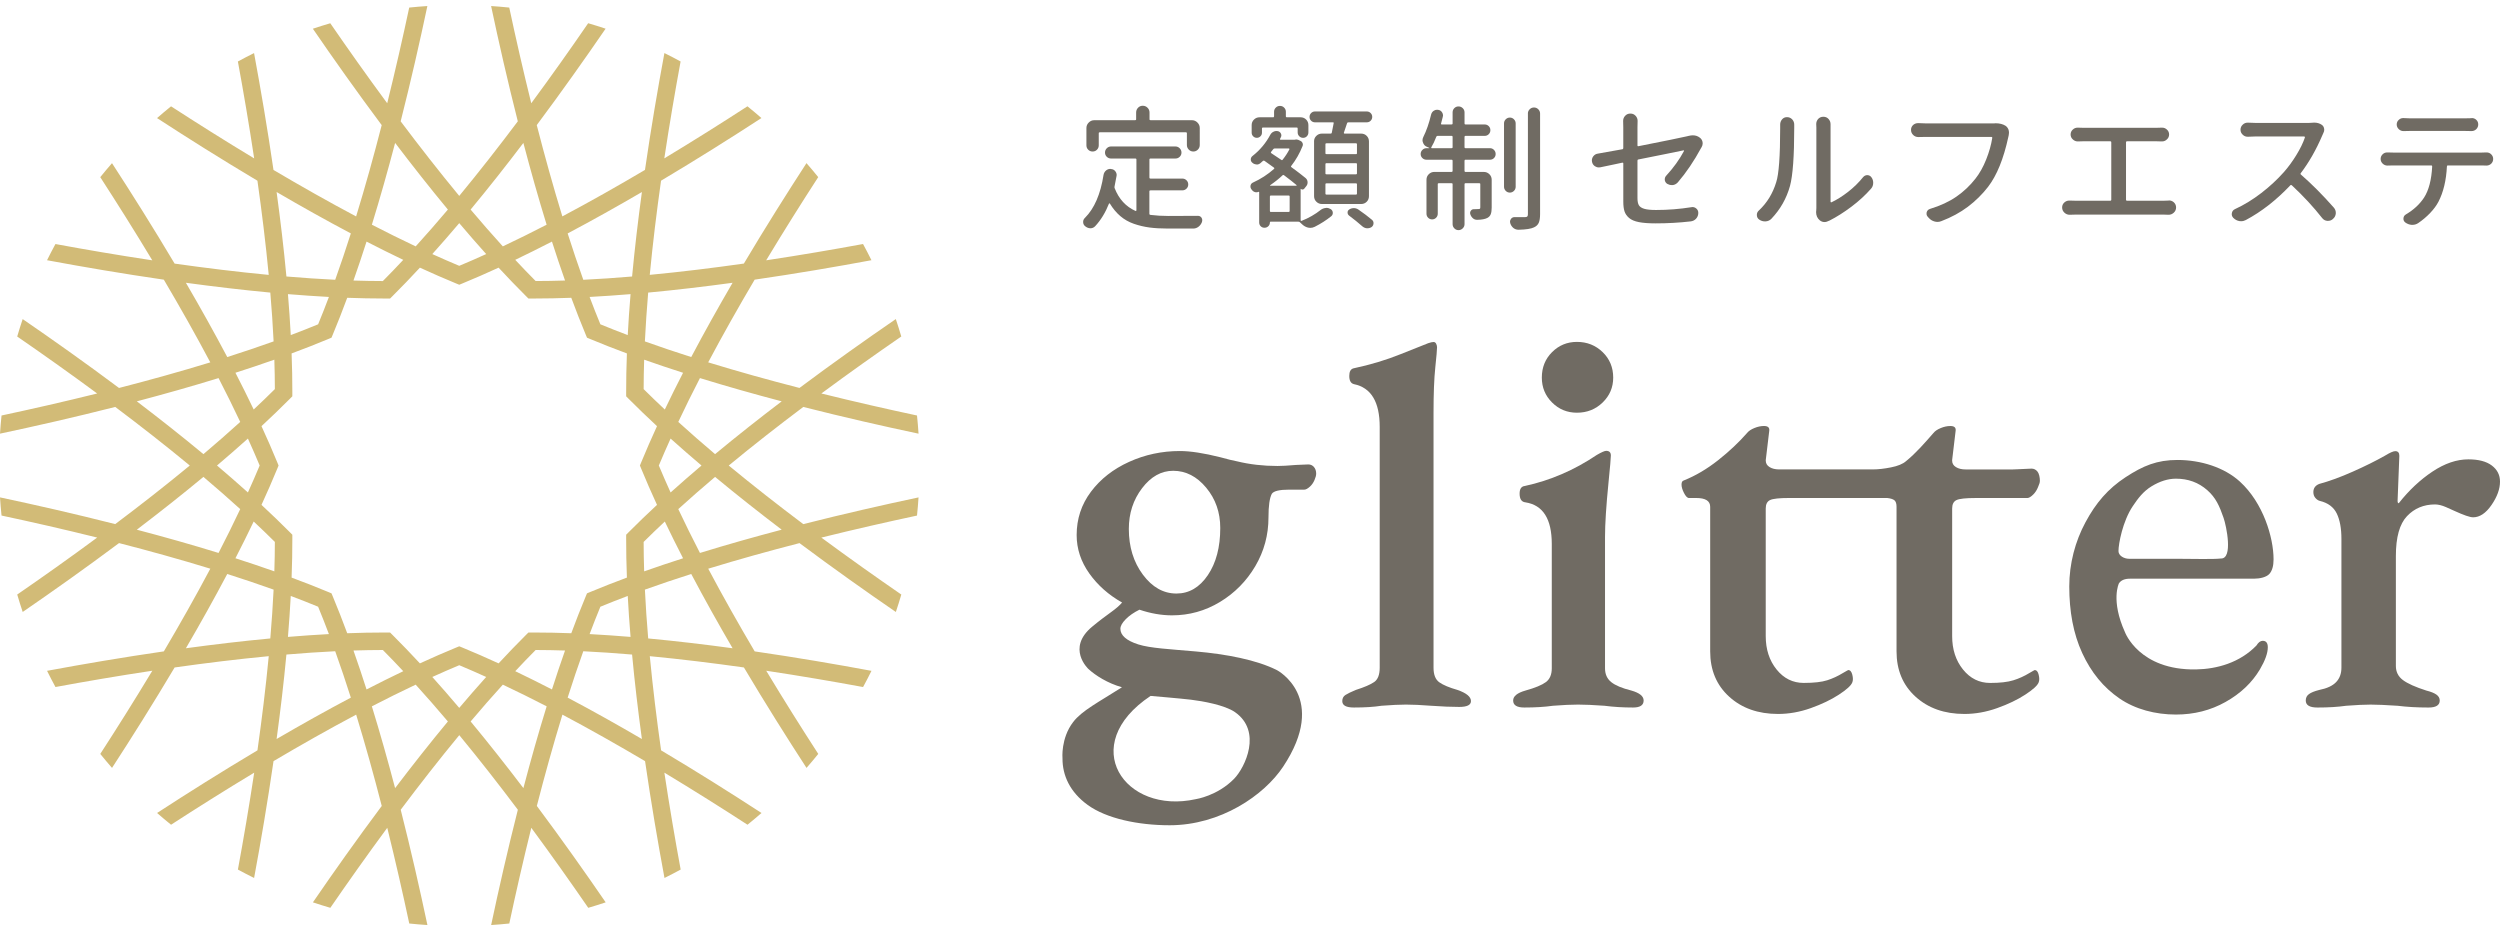
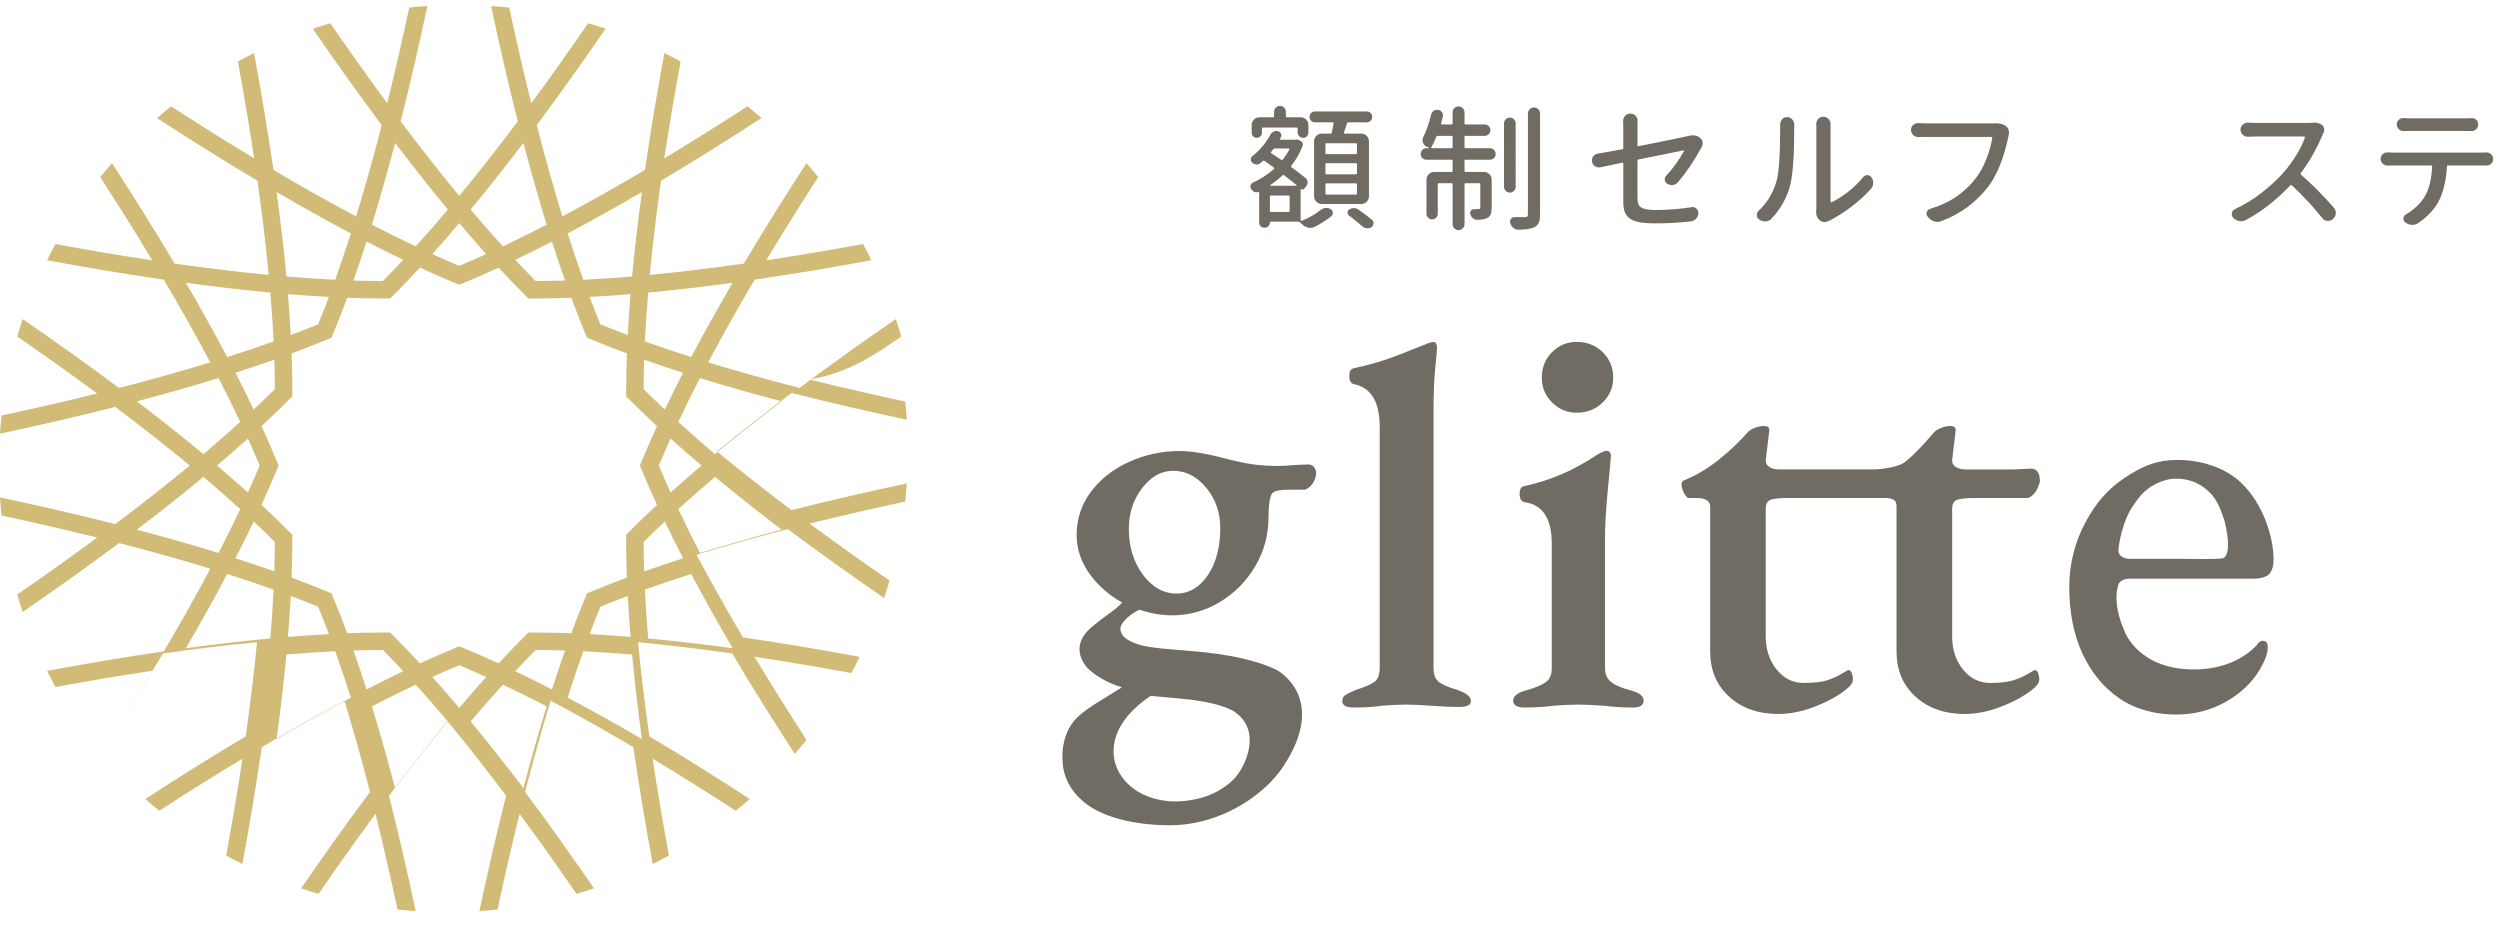
<svg xmlns="http://www.w3.org/2000/svg" version="1.1" id="レイヤー_1" x="0px" y="0px" width="145px" height="54px" viewBox="0 0 145 54" style="enable-background:new 0 0 145 54;" xml:space="preserve">
  <style type="text/css">
	.st0{fill:#D2BB77;}
	.st1{fill:#706B63;}
</style>
  <g>
-     <path class="st0" d="M52.274,19.517c-0.099-0.34-0.205-0.677-0.317-1.011   c-1.74,1.195-3.651,2.549-5.588,3.995c-1.761-0.453-3.548-0.949-5.294-1.485   c0.856-1.614,1.77-3.228,2.695-4.796c2.392-0.348,4.7-0.742,6.774-1.128   c-0.158-0.316-0.318-0.63-0.488-0.939c-1.745,0.322-3.646,0.648-5.618,0.945   c1.028-1.706,2.055-3.337,3.019-4.825c-0.221-0.275-0.449-0.545-0.681-0.811   c-1.149,1.769-2.396,3.749-3.631,5.825c-1.8,0.256-3.641,0.482-5.459,0.655   c0.174-1.819,0.4-3.661,0.655-5.462c2.075-1.236,4.055-2.483,5.822-3.633   c-0.266-0.232-0.536-0.46-0.811-0.681c-1.487,0.964-3.117,1.992-4.822,3.02   c0.297-1.972,0.623-3.875,0.945-5.62c-0.309-0.17-0.623-0.33-0.939-0.488   c-0.386,2.076-0.78,4.384-1.127,6.777c-1.566,0.926-3.18,1.84-4.793,2.696   c-0.535-1.746-1.031-3.535-1.484-5.296c1.446-1.938,2.799-3.85,3.993-5.591   c-0.334-0.112-0.671-0.218-1.011-0.317C33.11,2.811,31.996,4.385,30.813,5.989   C30.334,4.055,29.907,2.174,29.537,0.439c-0.349-0.038-0.701-0.065-1.053-0.089   c0.437,2.064,0.955,4.345,1.549,6.687c-1.093,1.455-2.234,2.917-3.397,4.326   c-1.163-1.409-2.304-2.871-3.397-4.326c0.594-2.342,1.112-4.623,1.549-6.687   c-0.353,0.024-0.705,0.051-1.053,0.089c-0.37,1.735-0.797,3.616-1.276,5.55   c-1.183-1.604-2.297-3.179-3.302-4.64c-0.34,0.099-0.677,0.205-1.011,0.317   c1.194,1.741,2.547,3.652,3.993,5.591c-0.453,1.762-0.949,3.55-1.484,5.296   c-1.614-0.857-3.227-1.771-4.793-2.696c-0.347-2.393-0.742-4.702-1.127-6.778   c-0.316,0.158-0.63,0.318-0.938,0.488c0.322,1.745,0.647,3.648,0.945,5.62   c-1.705-1.028-3.335-2.056-4.822-3.02C9.644,6.39,9.374,6.617,9.108,6.849   c1.768,1.15,3.747,2.397,5.823,3.633c0.255,1.801,0.481,3.643,0.655,5.462   c-1.818-0.174-3.659-0.4-5.459-0.655c-1.235-2.076-2.482-4.056-3.631-5.825   c-0.232,0.266-0.459,0.536-0.681,0.811c0.963,1.488,1.991,3.118,3.018,4.824   c-1.971-0.297-3.873-0.623-5.617-0.945c-0.17,0.309-0.33,0.623-0.488,0.939   c2.075,0.386,4.382,0.78,6.774,1.128c0.925,1.567,1.839,3.181,2.695,4.796   c-1.746,0.536-3.533,1.031-5.294,1.485c-1.937-1.447-3.848-2.8-5.588-3.995   c-0.112,0.334-0.218,0.671-0.317,1.011c1.46,1.006,3.034,2.121,4.638,3.304   c-1.934,0.48-3.814,0.906-5.547,1.277C0.051,24.447,0.024,24.799,0,25.152   c2.063-0.438,4.343-0.956,6.684-1.55C8.138,24.695,9.599,25.836,11.007,27   c-1.408,1.164-2.87,2.305-4.324,3.398C4.343,29.804,2.063,29.286,0,28.848   c0.024,0.353,0.051,0.705,0.089,1.054c1.734,0.37,3.614,0.797,5.548,1.277   c-1.603,1.184-3.177,2.298-4.638,3.304c0.099,0.34,0.205,0.677,0.317,1.011   c1.74-1.195,3.651-2.549,5.588-3.995c1.761,0.453,3.548,0.949,5.294,1.485   c-0.856,1.614-1.77,3.228-2.695,4.796c-2.392,0.348-4.7,0.742-6.774,1.128   c0.158,0.316,0.318,0.63,0.488,0.939c1.745-0.322,3.646-0.648,5.618-0.945   c-1.028,1.706-2.055,3.337-3.019,4.825c0.221,0.275,0.449,0.545,0.681,0.811   c1.149-1.769,2.396-3.749,3.631-5.825c1.8-0.256,3.641-0.482,5.459-0.655   c-0.174,1.819-0.4,3.661-0.655,5.462c-2.075,1.236-4.055,2.483-5.822,3.633   c0.266,0.232,0.536,0.46,0.811,0.681c1.487-0.964,3.117-1.992,4.822-3.02   c-0.297,1.972-0.623,3.875-0.945,5.62c0.309,0.17,0.623,0.33,0.939,0.488   c0.386-2.076,0.78-4.384,1.127-6.777c1.566-0.926,3.18-1.84,4.793-2.696   c0.535,1.746,1.031,3.535,1.484,5.296c-1.446,1.938-2.799,3.85-3.993,5.591   c0.334,0.112,0.671,0.218,1.011,0.317c1.006-1.461,2.119-3.036,3.302-4.64   c0.479,1.935,0.906,3.816,1.276,5.55c0.349,0.038,0.701,0.065,1.053,0.089   c-0.437-2.063-0.955-4.345-1.549-6.687c1.093-1.455,2.234-2.917,3.397-4.326   c1.163,1.409,2.304,2.871,3.397,4.326c-0.594,2.342-1.112,4.623-1.549,6.687   c0.353-0.024,0.704-0.051,1.053-0.089c0.37-1.735,0.797-3.616,1.276-5.55   c1.183,1.604,2.297,3.179,3.303,4.64c0.34-0.099,0.677-0.205,1.011-0.317   c-1.194-1.741-2.547-3.652-3.993-5.591c0.453-1.762,0.949-3.55,1.484-5.296   c1.614,0.857,3.227,1.771,4.793,2.696c0.347,2.393,0.742,4.702,1.127,6.777   c0.316-0.158,0.63-0.318,0.938-0.488c-0.322-1.745-0.647-3.648-0.945-5.62   c1.705,1.028,3.335,2.056,4.822,3.02c0.275-0.221,0.545-0.449,0.811-0.681   c-1.768-1.15-3.747-2.397-5.823-3.633c-0.255-1.801-0.481-3.643-0.655-5.462   c1.818,0.174,3.659,0.4,5.459,0.655c1.235,2.076,2.482,4.056,3.631,5.825   c0.232-0.266,0.459-0.536,0.681-0.811c-0.963-1.488-1.991-3.118-3.018-4.824   c1.971,0.297,3.873,0.623,5.617,0.945c0.17-0.309,0.33-0.623,0.488-0.939   c-2.075-0.386-4.382-0.78-6.774-1.128c-0.925-1.567-1.839-3.181-2.695-4.796   c1.746-0.535,3.533-1.031,5.294-1.485c1.937,1.447,3.848,2.8,5.588,3.995   c0.112-0.334,0.218-0.671,0.317-1.011c-1.46-1.006-3.034-2.121-4.638-3.304   c1.934-0.48,3.814-0.906,5.548-1.277c0.038-0.349,0.065-0.701,0.089-1.054   c-2.063,0.438-4.343,0.956-6.684,1.55c-1.454-1.093-2.915-2.235-4.324-3.398   c1.408-1.164,2.87-2.305,4.324-3.398c2.341,0.594,4.621,1.113,6.684,1.55   c-0.024-0.353-0.051-0.705-0.089-1.054c-1.734-0.37-3.614-0.797-5.547-1.277   C49.24,21.638,50.814,20.523,52.274,19.517z M37.594,16.97   c1.628-0.152,3.274-0.348,4.896-0.569c-0.825,1.415-1.635,2.862-2.399,4.308   c-0.915-0.292-1.814-0.594-2.688-0.907   C37.449,18.875,37.514,17.927,37.594,16.97z M37.361,20.862   c0.737,0.261,1.492,0.513,2.257,0.759c-0.367,0.714-0.722,1.426-1.059,2.131   c-0.421-0.395-0.834-0.79-1.228-1.183   C37.332,22.01,37.342,21.441,37.361,20.862z M38.894,25.437   c0.581,0.523,1.181,1.044,1.793,1.563c-0.612,0.519-1.212,1.041-1.793,1.563   c-0.238-0.527-0.468-1.05-0.682-1.563   C38.426,26.486,38.656,25.963,38.894,25.437z M36.465,30.865l-0.147,0.148   l-0.001,0.208c-0.002,0.74,0.014,1.503,0.043,2.28   c-0.729,0.27-1.439,0.548-2.122,0.833l-0.192,0.08l-0.08,0.192   c-0.285,0.683-0.562,1.393-0.832,2.122c-0.728-0.027-1.442-0.042-2.137-0.042   c-0.047,0-0.095,0-0.142,0l-0.208,0.001l-0.148,0.147   c-0.525,0.522-1.053,1.072-1.581,1.642c-0.706-0.324-1.405-0.631-2.089-0.912   l-0.193-0.079l-0.193,0.079c-0.684,0.281-1.383,0.588-2.089,0.912   c-0.529-0.57-1.057-1.12-1.581-1.642l-0.148-0.147l-0.208-0.001   c-0.047-0-0.094-0-0.142-0c-0.696,0-1.41,0.015-2.137,0.042   c-0.27-0.729-0.547-1.439-0.832-2.122l-0.08-0.192l-0.192-0.08   c-0.683-0.285-1.393-0.563-2.122-0.833c0.029-0.777,0.045-1.54,0.043-2.28   l-0.001-0.208l-0.147-0.148c-0.522-0.525-1.072-1.053-1.642-1.582   c0.324-0.707,0.63-1.405,0.912-2.09l0.079-0.193l-0.079-0.193   c-0.281-0.685-0.587-1.383-0.912-2.09c0.57-0.529,1.12-1.057,1.642-1.582   l0.147-0.148l0.001-0.208c0.002-0.74-0.014-1.503-0.043-2.28   c0.729-0.27,1.439-0.548,2.122-0.833l0.192-0.08l0.08-0.192   c0.285-0.683,0.562-1.393,0.832-2.122c0.728,0.027,1.442,0.042,2.137,0.042   c0.047,0,0.095,0,0.142-0l0.208-0.001l0.148-0.147   c0.525-0.522,1.053-1.072,1.581-1.642c0.706,0.324,1.405,0.631,2.089,0.912   l0.193,0.079l0.193-0.079c0.684-0.281,1.383-0.588,2.089-0.912   c0.529,0.57,1.056,1.12,1.581,1.642l0.148,0.147l0.208,0.001   c0.047,0,0.094,0,0.142,0c0.696,0,1.41-0.015,2.137-0.042   c0.27,0.729,0.547,1.439,0.832,2.122l0.08,0.192l0.192,0.08   c0.683,0.285,1.393,0.563,2.122,0.833c-0.029,0.777-0.045,1.54-0.043,2.28   l0.001,0.208l0.147,0.148c0.522,0.525,1.072,1.053,1.641,1.582   c-0.324,0.707-0.63,1.405-0.912,2.09l-0.079,0.193l0.079,0.193   c0.281,0.685,0.587,1.383,0.912,2.09C37.537,29.812,36.987,30.34,36.465,30.865z    M36.572,36.94c-0.801-0.066-1.594-0.121-2.375-0.163   c0.204-0.542,0.412-1.072,0.625-1.587c0.515-0.213,1.045-0.421,1.587-0.625   C36.45,35.345,36.506,36.139,36.572,36.94z M19.076,36.777   c-0.781,0.042-1.574,0.097-2.375,0.163c0.066-0.801,0.122-1.595,0.163-2.375   c0.542,0.204,1.072,0.413,1.587,0.625C18.664,35.705,18.872,36.235,19.076,36.777z    M16.701,17.06c0.801,0.066,1.594,0.121,2.375,0.163   c-0.204,0.542-0.412,1.072-0.625,1.587c-0.515,0.213-1.045,0.421-1.587,0.625   C16.823,18.655,16.767,17.861,16.701,17.06z M34.197,17.223   c0.781-0.042,1.574-0.097,2.375-0.163c-0.066,0.801-0.122,1.595-0.163,2.375   c-0.542-0.204-1.072-0.413-1.587-0.625C34.609,18.295,34.401,17.765,34.197,17.223z    M37.23,11.138c-0.221,1.623-0.416,3.27-0.569,4.899   c-0.957,0.081-1.903,0.146-2.83,0.191c-0.313-0.874-0.615-1.774-0.907-2.689   C34.37,12.774,35.816,11.963,37.23,11.138z M32.772,16.27   c-0.579,0.019-1.148,0.029-1.705,0.03c-0.393-0.394-0.787-0.807-1.183-1.229   c0.705-0.337,1.416-0.692,2.13-1.059C32.259,14.778,32.511,15.533,32.772,16.27z    M30.356,8.289c0.417,1.584,0.866,3.18,1.348,4.744   c-0.853,0.441-1.702,0.861-2.541,1.257c-0.624-0.688-1.248-1.401-1.867-2.135   C28.34,10.896,29.366,9.593,30.356,8.289z M28.199,14.736   c-0.526,0.238-1.049,0.469-1.563,0.682c-0.514-0.214-1.036-0.444-1.563-0.682   c0.522-0.581,1.044-1.181,1.563-1.794C27.155,13.555,27.677,14.155,28.199,14.736z    M22.917,8.289c0.991,1.304,2.017,2.607,3.06,3.866   c-0.619,0.734-1.243,1.447-1.867,2.135c-0.839-0.397-1.688-0.816-2.541-1.257   C22.05,11.47,22.5,9.873,22.917,8.289z M21.259,14.013   c0.714,0.367,1.425,0.722,2.13,1.059c-0.395,0.422-0.79,0.835-1.183,1.229   c-0.557-0.001-1.127-0.011-1.705-0.03   C20.762,15.533,21.014,14.778,21.259,14.013z M20.349,13.538   c-0.291,0.915-0.594,1.815-0.907,2.689c-0.927-0.045-1.874-0.11-2.83-0.191   c-0.152-1.629-0.348-3.276-0.569-4.899C17.457,11.963,18.903,12.774,20.349,13.538z    M15.942,22.568c-0.394,0.393-0.807,0.788-1.228,1.183   c-0.337-0.705-0.691-1.417-1.059-2.131c0.765-0.245,1.519-0.498,2.257-0.759   C15.931,21.441,15.941,22.01,15.942,22.568z M15.061,27   c-0.214,0.514-0.444,1.037-0.682,1.563c-0.581-0.523-1.181-1.044-1.793-1.563   c0.612-0.519,1.212-1.041,1.793-1.563C14.617,25.963,14.847,26.486,15.061,27   z M10.782,16.401c1.622,0.221,3.268,0.416,4.896,0.569   c0.081,0.957,0.146,1.904,0.191,2.832c-0.874,0.313-1.773,0.616-2.688,0.907   C12.417,19.263,11.607,17.816,10.782,16.401z M7.935,23.278   c1.583-0.417,3.179-0.867,4.741-1.349c0.441,0.854,0.86,1.703,1.257,2.543   c-0.688,0.624-1.4,1.248-2.134,1.868C10.54,25.296,9.238,24.269,7.935,23.278z    M7.935,30.722c1.303-0.991,2.605-2.018,3.864-3.062   c0.734,0.62,1.446,1.244,2.134,1.868c-0.396,0.84-0.816,1.689-1.257,2.543   C11.114,31.588,9.518,31.139,7.935,30.722z M15.678,37.03   c-1.628,0.152-3.274,0.348-4.896,0.569c0.825-1.415,1.635-2.862,2.399-4.308   c0.915,0.292,1.814,0.594,2.688,0.907C15.824,35.125,15.759,36.073,15.678,37.03   z M15.912,33.138c-0.737-0.261-1.492-0.513-2.257-0.759   c0.367-0.714,0.722-1.426,1.059-2.131c0.421,0.395,0.834,0.79,1.228,1.183   C15.941,31.99,15.931,32.559,15.912,33.138z M16.043,42.862   c0.221-1.623,0.416-3.27,0.569-4.899c0.957-0.081,1.903-0.146,2.83-0.191   c0.313,0.874,0.616,1.774,0.907,2.69C18.903,41.226,17.457,42.037,16.043,42.862z    M20.501,37.73c0.579-0.019,1.148-0.029,1.705-0.03   c0.393,0.394,0.788,0.807,1.183,1.229c-0.705,0.337-1.416,0.692-2.13,1.059   C21.014,39.222,20.762,38.467,20.501,37.73z M22.916,45.711   c-0.417-1.584-0.866-3.18-1.348-4.744c0.853-0.441,1.702-0.861,2.542-1.257   c0.624,0.688,1.247,1.401,1.867,2.135C24.933,43.104,23.907,44.407,22.916,45.711z    M25.074,39.264c0.526-0.238,1.049-0.469,1.563-0.682   c0.514,0.214,1.036,0.444,1.562,0.682c-0.522,0.581-1.044,1.181-1.563,1.794   C26.118,40.445,25.596,39.845,25.074,39.264z M30.357,45.711   c-0.991-1.304-2.017-2.607-3.06-3.866c0.619-0.734,1.243-1.447,1.867-2.135   c0.839,0.397,1.688,0.816,2.542,1.257C31.223,42.531,30.773,44.127,30.357,45.711   z M32.014,39.988c-0.714-0.367-1.425-0.722-2.13-1.059   c0.395-0.422,0.79-0.835,1.183-1.229c0.557,0.001,1.127,0.011,1.705,0.03   C32.511,38.467,32.259,39.222,32.014,39.988z M32.924,40.462   c0.291-0.915,0.594-1.815,0.907-2.689c0.927,0.045,1.874,0.11,2.83,0.191   c0.152,1.629,0.348,3.276,0.569,4.899C35.816,42.037,34.37,41.226,32.924,40.462z    M37.331,31.432c0.394-0.393,0.807-0.788,1.228-1.183   c0.337,0.705,0.691,1.417,1.059,2.131c-0.765,0.245-1.519,0.498-2.257,0.759   C37.342,32.559,37.332,31.99,37.331,31.432z M42.491,37.599   c-1.622-0.221-3.268-0.416-4.896-0.569c-0.081-0.957-0.146-1.904-0.191-2.832   c0.874-0.313,1.773-0.616,2.688-0.907C40.856,34.737,41.666,36.184,42.491,37.599z    M45.338,30.722c-1.583,0.417-3.179,0.867-4.741,1.349   c-0.441-0.854-0.86-1.703-1.257-2.543c0.688-0.624,1.4-1.248,2.134-1.868   C42.733,28.704,44.035,29.731,45.338,30.722z M41.474,26.34   c-0.734-0.62-1.446-1.244-2.134-1.868c0.396-0.84,0.816-1.689,1.257-2.543   c1.562,0.482,3.158,0.932,4.741,1.349C44.035,24.269,42.733,25.296,41.474,26.34   z" />
+     <path class="st0" d="M52.274,19.517c-0.099-0.34-0.205-0.677-0.317-1.011   c-1.74,1.195-3.651,2.549-5.588,3.995c-1.761-0.453-3.548-0.949-5.294-1.485   c0.856-1.614,1.77-3.228,2.695-4.796c2.392-0.348,4.7-0.742,6.774-1.128   c-0.158-0.316-0.318-0.63-0.488-0.939c-1.745,0.322-3.646,0.648-5.618,0.945   c1.028-1.706,2.055-3.337,3.019-4.825c-0.221-0.275-0.449-0.545-0.681-0.811   c-1.149,1.769-2.396,3.749-3.631,5.825c-1.8,0.256-3.641,0.482-5.459,0.655   c0.174-1.819,0.4-3.661,0.655-5.462c2.075-1.236,4.055-2.483,5.822-3.633   c-0.266-0.232-0.536-0.46-0.811-0.681c-1.487,0.964-3.117,1.992-4.822,3.02   c0.297-1.972,0.623-3.875,0.945-5.62c-0.309-0.17-0.623-0.33-0.939-0.488   c-0.386,2.076-0.78,4.384-1.127,6.777c-1.566,0.926-3.18,1.84-4.793,2.696   c-0.535-1.746-1.031-3.535-1.484-5.296c1.446-1.938,2.799-3.85,3.993-5.591   c-0.334-0.112-0.671-0.218-1.011-0.317C33.11,2.811,31.996,4.385,30.813,5.989   C30.334,4.055,29.907,2.174,29.537,0.439c-0.349-0.038-0.701-0.065-1.053-0.089   c0.437,2.064,0.955,4.345,1.549,6.687c-1.093,1.455-2.234,2.917-3.397,4.326   c-1.163-1.409-2.304-2.871-3.397-4.326c0.594-2.342,1.112-4.623,1.549-6.687   c-0.353,0.024-0.705,0.051-1.053,0.089c-0.37,1.735-0.797,3.616-1.276,5.55   c-1.183-1.604-2.297-3.179-3.302-4.64c-0.34,0.099-0.677,0.205-1.011,0.317   c1.194,1.741,2.547,3.652,3.993,5.591c-0.453,1.762-0.949,3.55-1.484,5.296   c-1.614-0.857-3.227-1.771-4.793-2.696c-0.347-2.393-0.742-4.702-1.127-6.778   c-0.316,0.158-0.63,0.318-0.938,0.488c0.322,1.745,0.647,3.648,0.945,5.62   c-1.705-1.028-3.335-2.056-4.822-3.02C9.644,6.39,9.374,6.617,9.108,6.849   c1.768,1.15,3.747,2.397,5.823,3.633c0.255,1.801,0.481,3.643,0.655,5.462   c-1.818-0.174-3.659-0.4-5.459-0.655c-1.235-2.076-2.482-4.056-3.631-5.825   c-0.232,0.266-0.459,0.536-0.681,0.811c0.963,1.488,1.991,3.118,3.018,4.824   c-1.971-0.297-3.873-0.623-5.617-0.945c-0.17,0.309-0.33,0.623-0.488,0.939   c2.075,0.386,4.382,0.78,6.774,1.128c0.925,1.567,1.839,3.181,2.695,4.796   c-1.746,0.536-3.533,1.031-5.294,1.485c-1.937-1.447-3.848-2.8-5.588-3.995   c-0.112,0.334-0.218,0.671-0.317,1.011c1.46,1.006,3.034,2.121,4.638,3.304   c-1.934,0.48-3.814,0.906-5.547,1.277C0.051,24.447,0.024,24.799,0,25.152   c2.063-0.438,4.343-0.956,6.684-1.55C8.138,24.695,9.599,25.836,11.007,27   c-1.408,1.164-2.87,2.305-4.324,3.398C4.343,29.804,2.063,29.286,0,28.848   c0.024,0.353,0.051,0.705,0.089,1.054c1.734,0.37,3.614,0.797,5.548,1.277   c-1.603,1.184-3.177,2.298-4.638,3.304c0.099,0.34,0.205,0.677,0.317,1.011   c1.74-1.195,3.651-2.549,5.588-3.995c1.761,0.453,3.548,0.949,5.294,1.485   c-0.856,1.614-1.77,3.228-2.695,4.796c-2.392,0.348-4.7,0.742-6.774,1.128   c0.158,0.316,0.318,0.63,0.488,0.939c1.745-0.322,3.646-0.648,5.618-0.945   c-1.028,1.706-2.055,3.337-3.019,4.825c1.149-1.769,2.396-3.749,3.631-5.825c1.8-0.256,3.641-0.482,5.459-0.655   c-0.174,1.819-0.4,3.661-0.655,5.462c-2.075,1.236-4.055,2.483-5.822,3.633   c0.266,0.232,0.536,0.46,0.811,0.681c1.487-0.964,3.117-1.992,4.822-3.02   c-0.297,1.972-0.623,3.875-0.945,5.62c0.309,0.17,0.623,0.33,0.939,0.488   c0.386-2.076,0.78-4.384,1.127-6.777c1.566-0.926,3.18-1.84,4.793-2.696   c0.535,1.746,1.031,3.535,1.484,5.296c-1.446,1.938-2.799,3.85-3.993,5.591   c0.334,0.112,0.671,0.218,1.011,0.317c1.006-1.461,2.119-3.036,3.302-4.64   c0.479,1.935,0.906,3.816,1.276,5.55c0.349,0.038,0.701,0.065,1.053,0.089   c-0.437-2.063-0.955-4.345-1.549-6.687c1.093-1.455,2.234-2.917,3.397-4.326   c1.163,1.409,2.304,2.871,3.397,4.326c-0.594,2.342-1.112,4.623-1.549,6.687   c0.353-0.024,0.704-0.051,1.053-0.089c0.37-1.735,0.797-3.616,1.276-5.55   c1.183,1.604,2.297,3.179,3.303,4.64c0.34-0.099,0.677-0.205,1.011-0.317   c-1.194-1.741-2.547-3.652-3.993-5.591c0.453-1.762,0.949-3.55,1.484-5.296   c1.614,0.857,3.227,1.771,4.793,2.696c0.347,2.393,0.742,4.702,1.127,6.777   c0.316-0.158,0.63-0.318,0.938-0.488c-0.322-1.745-0.647-3.648-0.945-5.62   c1.705,1.028,3.335,2.056,4.822,3.02c0.275-0.221,0.545-0.449,0.811-0.681   c-1.768-1.15-3.747-2.397-5.823-3.633c-0.255-1.801-0.481-3.643-0.655-5.462   c1.818,0.174,3.659,0.4,5.459,0.655c1.235,2.076,2.482,4.056,3.631,5.825   c0.232-0.266,0.459-0.536,0.681-0.811c-0.963-1.488-1.991-3.118-3.018-4.824   c1.971,0.297,3.873,0.623,5.617,0.945c0.17-0.309,0.33-0.623,0.488-0.939   c-2.075-0.386-4.382-0.78-6.774-1.128c-0.925-1.567-1.839-3.181-2.695-4.796   c1.746-0.535,3.533-1.031,5.294-1.485c1.937,1.447,3.848,2.8,5.588,3.995   c0.112-0.334,0.218-0.671,0.317-1.011c-1.46-1.006-3.034-2.121-4.638-3.304   c1.934-0.48,3.814-0.906,5.548-1.277c0.038-0.349,0.065-0.701,0.089-1.054   c-2.063,0.438-4.343,0.956-6.684,1.55c-1.454-1.093-2.915-2.235-4.324-3.398   c1.408-1.164,2.87-2.305,4.324-3.398c2.341,0.594,4.621,1.113,6.684,1.55   c-0.024-0.353-0.051-0.705-0.089-1.054c-1.734-0.37-3.614-0.797-5.547-1.277   C49.24,21.638,50.814,20.523,52.274,19.517z M37.594,16.97   c1.628-0.152,3.274-0.348,4.896-0.569c-0.825,1.415-1.635,2.862-2.399,4.308   c-0.915-0.292-1.814-0.594-2.688-0.907   C37.449,18.875,37.514,17.927,37.594,16.97z M37.361,20.862   c0.737,0.261,1.492,0.513,2.257,0.759c-0.367,0.714-0.722,1.426-1.059,2.131   c-0.421-0.395-0.834-0.79-1.228-1.183   C37.332,22.01,37.342,21.441,37.361,20.862z M38.894,25.437   c0.581,0.523,1.181,1.044,1.793,1.563c-0.612,0.519-1.212,1.041-1.793,1.563   c-0.238-0.527-0.468-1.05-0.682-1.563   C38.426,26.486,38.656,25.963,38.894,25.437z M36.465,30.865l-0.147,0.148   l-0.001,0.208c-0.002,0.74,0.014,1.503,0.043,2.28   c-0.729,0.27-1.439,0.548-2.122,0.833l-0.192,0.08l-0.08,0.192   c-0.285,0.683-0.562,1.393-0.832,2.122c-0.728-0.027-1.442-0.042-2.137-0.042   c-0.047,0-0.095,0-0.142,0l-0.208,0.001l-0.148,0.147   c-0.525,0.522-1.053,1.072-1.581,1.642c-0.706-0.324-1.405-0.631-2.089-0.912   l-0.193-0.079l-0.193,0.079c-0.684,0.281-1.383,0.588-2.089,0.912   c-0.529-0.57-1.057-1.12-1.581-1.642l-0.148-0.147l-0.208-0.001   c-0.047-0-0.094-0-0.142-0c-0.696,0-1.41,0.015-2.137,0.042   c-0.27-0.729-0.547-1.439-0.832-2.122l-0.08-0.192l-0.192-0.08   c-0.683-0.285-1.393-0.563-2.122-0.833c0.029-0.777,0.045-1.54,0.043-2.28   l-0.001-0.208l-0.147-0.148c-0.522-0.525-1.072-1.053-1.642-1.582   c0.324-0.707,0.63-1.405,0.912-2.09l0.079-0.193l-0.079-0.193   c-0.281-0.685-0.587-1.383-0.912-2.09c0.57-0.529,1.12-1.057,1.642-1.582   l0.147-0.148l0.001-0.208c0.002-0.74-0.014-1.503-0.043-2.28   c0.729-0.27,1.439-0.548,2.122-0.833l0.192-0.08l0.08-0.192   c0.285-0.683,0.562-1.393,0.832-2.122c0.728,0.027,1.442,0.042,2.137,0.042   c0.047,0,0.095,0,0.142-0l0.208-0.001l0.148-0.147   c0.525-0.522,1.053-1.072,1.581-1.642c0.706,0.324,1.405,0.631,2.089,0.912   l0.193,0.079l0.193-0.079c0.684-0.281,1.383-0.588,2.089-0.912   c0.529,0.57,1.056,1.12,1.581,1.642l0.148,0.147l0.208,0.001   c0.047,0,0.094,0,0.142,0c0.696,0,1.41-0.015,2.137-0.042   c0.27,0.729,0.547,1.439,0.832,2.122l0.08,0.192l0.192,0.08   c0.683,0.285,1.393,0.563,2.122,0.833c-0.029,0.777-0.045,1.54-0.043,2.28   l0.001,0.208l0.147,0.148c0.522,0.525,1.072,1.053,1.641,1.582   c-0.324,0.707-0.63,1.405-0.912,2.09l-0.079,0.193l0.079,0.193   c0.281,0.685,0.587,1.383,0.912,2.09C37.537,29.812,36.987,30.34,36.465,30.865z    M36.572,36.94c-0.801-0.066-1.594-0.121-2.375-0.163   c0.204-0.542,0.412-1.072,0.625-1.587c0.515-0.213,1.045-0.421,1.587-0.625   C36.45,35.345,36.506,36.139,36.572,36.94z M19.076,36.777   c-0.781,0.042-1.574,0.097-2.375,0.163c0.066-0.801,0.122-1.595,0.163-2.375   c0.542,0.204,1.072,0.413,1.587,0.625C18.664,35.705,18.872,36.235,19.076,36.777z    M16.701,17.06c0.801,0.066,1.594,0.121,2.375,0.163   c-0.204,0.542-0.412,1.072-0.625,1.587c-0.515,0.213-1.045,0.421-1.587,0.625   C16.823,18.655,16.767,17.861,16.701,17.06z M34.197,17.223   c0.781-0.042,1.574-0.097,2.375-0.163c-0.066,0.801-0.122,1.595-0.163,2.375   c-0.542-0.204-1.072-0.413-1.587-0.625C34.609,18.295,34.401,17.765,34.197,17.223z    M37.23,11.138c-0.221,1.623-0.416,3.27-0.569,4.899   c-0.957,0.081-1.903,0.146-2.83,0.191c-0.313-0.874-0.615-1.774-0.907-2.689   C34.37,12.774,35.816,11.963,37.23,11.138z M32.772,16.27   c-0.579,0.019-1.148,0.029-1.705,0.03c-0.393-0.394-0.787-0.807-1.183-1.229   c0.705-0.337,1.416-0.692,2.13-1.059C32.259,14.778,32.511,15.533,32.772,16.27z    M30.356,8.289c0.417,1.584,0.866,3.18,1.348,4.744   c-0.853,0.441-1.702,0.861-2.541,1.257c-0.624-0.688-1.248-1.401-1.867-2.135   C28.34,10.896,29.366,9.593,30.356,8.289z M28.199,14.736   c-0.526,0.238-1.049,0.469-1.563,0.682c-0.514-0.214-1.036-0.444-1.563-0.682   c0.522-0.581,1.044-1.181,1.563-1.794C27.155,13.555,27.677,14.155,28.199,14.736z    M22.917,8.289c0.991,1.304,2.017,2.607,3.06,3.866   c-0.619,0.734-1.243,1.447-1.867,2.135c-0.839-0.397-1.688-0.816-2.541-1.257   C22.05,11.47,22.5,9.873,22.917,8.289z M21.259,14.013   c0.714,0.367,1.425,0.722,2.13,1.059c-0.395,0.422-0.79,0.835-1.183,1.229   c-0.557-0.001-1.127-0.011-1.705-0.03   C20.762,15.533,21.014,14.778,21.259,14.013z M20.349,13.538   c-0.291,0.915-0.594,1.815-0.907,2.689c-0.927-0.045-1.874-0.11-2.83-0.191   c-0.152-1.629-0.348-3.276-0.569-4.899C17.457,11.963,18.903,12.774,20.349,13.538z    M15.942,22.568c-0.394,0.393-0.807,0.788-1.228,1.183   c-0.337-0.705-0.691-1.417-1.059-2.131c0.765-0.245,1.519-0.498,2.257-0.759   C15.931,21.441,15.941,22.01,15.942,22.568z M15.061,27   c-0.214,0.514-0.444,1.037-0.682,1.563c-0.581-0.523-1.181-1.044-1.793-1.563   c0.612-0.519,1.212-1.041,1.793-1.563C14.617,25.963,14.847,26.486,15.061,27   z M10.782,16.401c1.622,0.221,3.268,0.416,4.896,0.569   c0.081,0.957,0.146,1.904,0.191,2.832c-0.874,0.313-1.773,0.616-2.688,0.907   C12.417,19.263,11.607,17.816,10.782,16.401z M7.935,23.278   c1.583-0.417,3.179-0.867,4.741-1.349c0.441,0.854,0.86,1.703,1.257,2.543   c-0.688,0.624-1.4,1.248-2.134,1.868C10.54,25.296,9.238,24.269,7.935,23.278z    M7.935,30.722c1.303-0.991,2.605-2.018,3.864-3.062   c0.734,0.62,1.446,1.244,2.134,1.868c-0.396,0.84-0.816,1.689-1.257,2.543   C11.114,31.588,9.518,31.139,7.935,30.722z M15.678,37.03   c-1.628,0.152-3.274,0.348-4.896,0.569c0.825-1.415,1.635-2.862,2.399-4.308   c0.915,0.292,1.814,0.594,2.688,0.907C15.824,35.125,15.759,36.073,15.678,37.03   z M15.912,33.138c-0.737-0.261-1.492-0.513-2.257-0.759   c0.367-0.714,0.722-1.426,1.059-2.131c0.421,0.395,0.834,0.79,1.228,1.183   C15.941,31.99,15.931,32.559,15.912,33.138z M16.043,42.862   c0.221-1.623,0.416-3.27,0.569-4.899c0.957-0.081,1.903-0.146,2.83-0.191   c0.313,0.874,0.616,1.774,0.907,2.69C18.903,41.226,17.457,42.037,16.043,42.862z    M20.501,37.73c0.579-0.019,1.148-0.029,1.705-0.03   c0.393,0.394,0.788,0.807,1.183,1.229c-0.705,0.337-1.416,0.692-2.13,1.059   C21.014,39.222,20.762,38.467,20.501,37.73z M22.916,45.711   c-0.417-1.584-0.866-3.18-1.348-4.744c0.853-0.441,1.702-0.861,2.542-1.257   c0.624,0.688,1.247,1.401,1.867,2.135C24.933,43.104,23.907,44.407,22.916,45.711z    M25.074,39.264c0.526-0.238,1.049-0.469,1.563-0.682   c0.514,0.214,1.036,0.444,1.562,0.682c-0.522,0.581-1.044,1.181-1.563,1.794   C26.118,40.445,25.596,39.845,25.074,39.264z M30.357,45.711   c-0.991-1.304-2.017-2.607-3.06-3.866c0.619-0.734,1.243-1.447,1.867-2.135   c0.839,0.397,1.688,0.816,2.542,1.257C31.223,42.531,30.773,44.127,30.357,45.711   z M32.014,39.988c-0.714-0.367-1.425-0.722-2.13-1.059   c0.395-0.422,0.79-0.835,1.183-1.229c0.557,0.001,1.127,0.011,1.705,0.03   C32.511,38.467,32.259,39.222,32.014,39.988z M32.924,40.462   c0.291-0.915,0.594-1.815,0.907-2.689c0.927,0.045,1.874,0.11,2.83,0.191   c0.152,1.629,0.348,3.276,0.569,4.899C35.816,42.037,34.37,41.226,32.924,40.462z    M37.331,31.432c0.394-0.393,0.807-0.788,1.228-1.183   c0.337,0.705,0.691,1.417,1.059,2.131c-0.765,0.245-1.519,0.498-2.257,0.759   C37.342,32.559,37.332,31.99,37.331,31.432z M42.491,37.599   c-1.622-0.221-3.268-0.416-4.896-0.569c-0.081-0.957-0.146-1.904-0.191-2.832   c0.874-0.313,1.773-0.616,2.688-0.907C40.856,34.737,41.666,36.184,42.491,37.599z    M45.338,30.722c-1.583,0.417-3.179,0.867-4.741,1.349   c-0.441-0.854-0.86-1.703-1.257-2.543c0.688-0.624,1.4-1.248,2.134-1.868   C42.733,28.704,44.035,29.731,45.338,30.722z M41.474,26.34   c-0.734-0.62-1.446-1.244-2.134-1.868c0.396-0.84,0.816-1.689,1.257-2.543   c1.562,0.482,3.158,0.932,4.741,1.349C44.035,24.269,42.733,25.296,41.474,26.34   z" />
    <g>
      <g>
        <path class="st1" d="M77.852,40.664c0-0.159,0.062-0.277,0.186-0.357     c0.124-0.079,0.323-0.175,0.594-0.289c0.498-0.157,0.854-0.311,1.069-0.459     c0.214-0.147,0.322-0.423,0.322-0.832V24.759c0-1.447-0.498-2.275-1.493-2.478     c-0.182-0.045-0.272-0.203-0.272-0.475c0-0.25,0.079-0.396,0.238-0.441     c0.972-0.205,1.894-0.482,2.765-0.833c0.87-0.35,1.397-0.559,1.578-0.628     c0.136-0.045,0.238-0.068,0.306-0.068s0.119,0.034,0.153,0.103     c0.034,0.068,0.051,0.136,0.051,0.203c0,0.136-0.034,0.526-0.102,1.171     c-0.068,0.644-0.102,1.522-0.102,2.63v14.784c0,0.408,0.113,0.691,0.339,0.849     c0.226,0.159,0.577,0.305,1.052,0.441c0.52,0.182,0.78,0.396,0.78,0.646     c0,0.227-0.226,0.339-0.679,0.339c-0.453,0-0.996-0.023-1.629-0.068     c-0.588-0.045-1.075-0.068-1.459-0.068c-0.362,0-0.837,0.023-1.425,0.068     c-0.43,0.068-0.961,0.102-1.595,0.102     C78.077,41.037,77.852,40.914,77.852,40.664z" />
        <path class="st1" d="M87.763,40.63c0-0.25,0.237-0.442,0.713-0.578     c0.565-0.157,0.961-0.322,1.188-0.492c0.226-0.17,0.339-0.435,0.339-0.798     V31.547c0-1.447-0.508-2.252-1.527-2.411c-0.226-0.022-0.339-0.191-0.339-0.509     c0-0.271,0.102-0.419,0.305-0.441c1.47-0.317,2.862-0.917,4.174-1.8     c0.272-0.157,0.452-0.237,0.543-0.237c0.181,0,0.271,0.091,0.271,0.271     c0,0.136-0.045,0.657-0.136,1.561c-0.136,1.358-0.203,2.411-0.203,3.158v7.622     c0,0.341,0.119,0.606,0.356,0.798c0.238,0.193,0.628,0.357,1.171,0.492     c0.475,0.136,0.713,0.328,0.713,0.578c0,0.271-0.203,0.407-0.611,0.407     c-0.588,0-1.142-0.034-1.662-0.102c-0.634-0.045-1.142-0.068-1.527-0.068     c-0.385,0-0.871,0.023-1.459,0.068c-0.475,0.068-1.03,0.102-1.663,0.102     C87.978,41.037,87.763,40.901,87.763,40.63z M90.019,23.343     c-0.396-0.395-0.593-0.876-0.593-1.442c0-0.589,0.197-1.081,0.593-1.477     c0.396-0.395,0.877-0.594,1.443-0.594c0.588,0,1.085,0.199,1.493,0.594     c0.407,0.396,0.611,0.889,0.611,1.477c0,0.566-0.204,1.047-0.611,1.442     c-0.407,0.396-0.905,0.594-1.493,0.594C90.896,23.937,90.415,23.739,90.019,23.343z     " />
        <path class="st1" d="M123.251,36.673c0,0,0.82,2.208,4.109,2.154     c1.228-0.02,2.55-0.392,3.515-1.389c0.11-0.18,0.23-0.271,0.362-0.271     c0.197,0,0.296,0.125,0.296,0.374c0,0.339-0.154,0.769-0.461,1.289     c-0.46,0.771-1.125,1.399-1.991,1.884c-0.867,0.487-1.826,0.73-2.88,0.73     c-1.184,0-2.356-0.304-3.277-0.938c-0.922-0.634-1.641-1.511-2.156-2.632     c-0.516-1.121-0.75-2.416-0.75-3.864c0-1.312,0.339-2.604,0.943-3.724     c0.603-1.121,1.302-1.939,2.322-2.607c1.02-0.667,1.823-1.001,3.008-1.001     c1.36,0,2.72,0.432,3.623,1.255c1.355,1.235,1.953,3.243,1.953,4.51     c0,0.385-0.082,0.667-0.247,0.848c-0.165,0.182-0.536,0.273-0.886,0.273h-7.195     c-0.307,0-0.521,0.09-0.641,0.271C122.898,33.834,122.408,34.817,123.251,36.673z      M126.206,32.409c0.987,0,2.117,0.039,2.604-0.016     c0.718,0.029,0.321-1.885,0.158-2.355c-0.235-0.679-0.447-1.171-0.951-1.613     c-0.504-0.442-1.108-0.662-1.81-0.662c-0.461,0-0.933,0.148-1.416,0.442     c-0.483,0.294-0.792,0.708-1.093,1.157c-0.58,0.864-0.826,2.172-0.826,2.601     c0,0.273,0.331,0.446,0.616,0.446H126.206z" />
-         <path class="st1" d="M133.734,40.63c0-0.159,0.062-0.284,0.187-0.373     c0.124-0.091,0.322-0.171,0.593-0.239c0.453-0.09,0.781-0.243,0.984-0.459     c0.203-0.214,0.305-0.491,0.305-0.832v-7.468c0-0.612-0.09-1.103-0.271-1.477     c-0.182-0.373-0.509-0.616-0.984-0.73c-0.09-0.022-0.175-0.079-0.254-0.17     c-0.079-0.09-0.119-0.203-0.119-0.339c0-0.227,0.113-0.385,0.339-0.475     c0.588-0.159,1.239-0.396,1.951-0.714c0.713-0.316,1.329-0.623,1.849-0.917     c0.294-0.18,0.498-0.271,0.611-0.271c0.158,0,0.237,0.091,0.237,0.271     l-0.102,2.614c0,0.091,0.022,0.136,0.068,0.136     c0.588-0.746,1.239-1.358,1.951-1.833c0.713-0.475,1.408-0.712,2.087-0.712     c0.588,0,1.04,0.118,1.357,0.355C144.841,27.237,145,27.549,145,27.932     c0,0.431-0.165,0.883-0.492,1.358c-0.328,0.476-0.684,0.714-1.068,0.714     c-0.182,0-0.543-0.125-1.086-0.373c-0.091-0.046-0.254-0.119-0.492-0.221     c-0.237-0.102-0.447-0.153-0.628-0.153c-0.656,0-1.199,0.227-1.628,0.68     c-0.43,0.453-0.645,1.222-0.645,2.309v6.381c0,0.341,0.136,0.612,0.407,0.815     c0.271,0.203,0.723,0.407,1.357,0.61c0.271,0.068,0.469,0.148,0.593,0.239     c0.124,0.09,0.187,0.203,0.187,0.339c0,0.271-0.216,0.407-0.645,0.407     c-0.656,0-1.256-0.034-1.799-0.102c-0.679-0.045-1.199-0.068-1.561-0.068     c-0.362,0-0.837,0.023-1.425,0.068c-0.475,0.068-1.03,0.102-1.663,0.102     C133.96,41.037,133.734,40.901,133.734,40.63z" />
        <path class="st1" d="M118.01,38.864l-0.068,0.035l-0.237,0.136     c-0.294,0.18-0.605,0.322-0.934,0.423c-0.328,0.102-0.775,0.153-1.34,0.153     c-0.633,0-1.159-0.26-1.578-0.781c-0.419-0.52-0.628-1.165-0.628-1.934v-7.4     c0-0.25,0.085-0.414,0.254-0.492c0.17-0.08,0.538-0.119,1.103-0.119h2.066     l0,0.001h0.937c0.092,0,0.208-0.07,0.347-0.208     c0.116-0.116,0.209-0.261,0.277-0.435c0.07-0.173,0.104-0.247,0.104-0.363     c0-0.185-0.046-0.411-0.138-0.527c-0.093-0.115-0.209-0.173-0.348-0.173     l-0.763,0.035c-0.065,0.006-0.261,0.008-0.322,0.013h-2.738     c-0.226,0-0.413-0.045-0.56-0.136s-0.22-0.216-0.22-0.374v-0.034l0.203-1.704     c0.022-0.18-0.079-0.271-0.305-0.271c-0.182,0-0.368,0.039-0.56,0.119     c-0.193,0.079-0.334,0.175-0.424,0.288c-0.475,0.544-1.007,1.161-1.595,1.637     c-0.181,0.157-0.47,0.277-0.865,0.355c-0.396,0.08-0.753,0.119-1.069,0.119     h-5.415c-0.226,0-0.413-0.045-0.56-0.136s-0.22-0.216-0.22-0.374v-0.034     l0.203-1.704c0.022-0.18-0.079-0.271-0.305-0.271     c-0.182,0-0.368,0.039-0.56,0.119c-0.193,0.079-0.334,0.175-0.424,0.288     c-0.475,0.544-1.035,1.07-1.679,1.579c-0.645,0.509-1.306,0.899-1.985,1.171     c-0.091,0.023-0.136,0.102-0.136,0.239c0,0.136,0.045,0.294,0.136,0.475     c0.09,0.182,0.18,0.284,0.271,0.305h0.441c0.543,0,0.814,0.17,0.814,0.51     v8.385c0,1.085,0.368,1.963,1.103,2.63c0.735,0.667,1.679,1.001,2.833,1.001     c0.633,0,1.266-0.113,1.9-0.339c0.633-0.225,1.176-0.486,1.628-0.78     c0.452-0.294,0.713-0.532,0.78-0.714c0.045-0.113,0.045-0.261,0-0.441     c-0.045-0.182-0.125-0.273-0.237-0.273l-0.068,0.035l-0.238,0.136     c-0.294,0.18-0.599,0.322-0.916,0.423c-0.317,0.102-0.77,0.153-1.357,0.153     c-0.634,0-1.159-0.26-1.578-0.781c-0.419-0.52-0.628-1.165-0.628-1.934v-7.4     c0-0.25,0.085-0.414,0.254-0.492c0.17-0.08,0.537-0.119,1.103-0.119h5.687     c0.203,0.023,0.344,0.068,0.424,0.136c0.079,0.068,0.119,0.193,0.119,0.374     v8.385c0,1.085,0.367,1.963,1.103,2.63c0.735,0.667,1.679,1.001,2.833,1.001     c0.633,0,1.266-0.113,1.9-0.339c0.633-0.225,1.176-0.486,1.628-0.78     c0.452-0.294,0.713-0.532,0.78-0.714c0.045-0.113,0.045-0.261,0-0.441     C118.202,38.955,118.123,38.864,118.01,38.864z" />
        <path class="st1" d="M76.209,27.086c-0.087-0.099-0.195-0.149-0.326-0.149l-0.716,0.03     c-0.477,0.041-0.835,0.06-1.073,0.06c-0.825,0-1.606-0.09-2.343-0.269     c-0.217-0.039-0.542-0.119-0.976-0.239c-0.955-0.239-1.736-0.359-2.343-0.359     c-1.041,0-2.023,0.21-2.944,0.628c-0.922,0.418-1.66,0.996-2.213,1.733     c-0.553,0.738-0.829,1.575-0.829,2.511c0,0.796,0.244,1.538,0.732,2.226     c0.488,0.687,1.123,1.25,1.903,1.688c-0.13,0.16-0.347,0.349-0.651,0.567     c-0.304,0.22-0.652,0.476-1.08,0.831c-1.52,1.257-0.221,2.458-0.221,2.458     c0.411,0.379,1.116,0.826,1.945,1.06c-1.353,0.863-2.317,1.348-2.829,2.014     c-0.728,0.948-0.62,2.11-0.62,2.11c-0.006,0.982,0.426,1.951,1.464,2.703     c1.085,0.786,2.922,1.176,4.748,1.176c2.961-0,5.485-1.74,6.584-3.396     c2.657-4.005-0.346-5.594-0.346-5.594c-1.192-0.607-2.969-0.937-4.721-1.091     c-1.516-0.134-2.636-0.187-3.33-0.407c-0.694-0.22-1.041-0.53-1.041-0.909     c0-0.159,0.103-0.344,0.309-0.553c0.206-0.209,0.472-0.393,0.797-0.553     c0.651,0.22,1.28,0.328,1.887,0.328c0.998,0,1.925-0.258,2.782-0.776     c0.856-0.518,1.539-1.211,2.05-2.077c0.509-0.867,0.764-1.808,0.764-2.824     c0-0.677,0.065-1.136,0.195-1.374c0.109-0.16,0.445-0.24,1.009-0.24h0.878     c0.086,0,0.195-0.06,0.326-0.179c0.108-0.099,0.195-0.223,0.26-0.374     c0.065-0.149,0.098-0.273,0.098-0.373     C76.339,27.315,76.295,27.186,76.209,27.086z M66.734,40.363     c0,0,1.765,0.15,2.344,0.22c0.649,0.078,1.957,0.306,2.55,0.72     c1.593,1.112,0.59,3.211-0.051,3.868c-0.97,0.992-2.217,1.179-2.217,1.179     C65.219,47.273,62.454,43.213,66.734,40.363z M70.054,33.36     c-0.482,0.711-1.088,1.065-1.82,1.065c-0.753,0-1.402-0.364-1.946-1.094     c-0.544-0.73-0.816-1.615-0.816-2.653c0-0.903,0.256-1.691,0.769-2.363     c0.512-0.673,1.114-1.009,1.804-1.009c0.732,0,1.37,0.327,1.914,0.98     c0.544,0.654,0.816,1.432,0.816,2.335C70.776,31.736,70.535,32.649,70.054,33.36     z" />
      </g>
      <g>
-         <path class="st1" d="M66.725,11.041c-0.041,0-0.061,0.018-0.061,0.054v1.307     c0,0.036,0.021,0.056,0.061,0.062c0.328,0.041,0.679,0.062,1.053,0.062     c0.753,0,1.322-0.003,1.707-0.008c0.087,0,0.156,0.038,0.208,0.115     c0.026,0.046,0.038,0.092,0.038,0.138c0,0.031-0.005,0.064-0.015,0.1     c-0.041,0.113-0.108,0.205-0.2,0.277c-0.092,0.072-0.195,0.108-0.307,0.108     h-1.476c-0.405,0-0.761-0.021-1.068-0.062s-0.609-0.113-0.903-0.215     s-0.556-0.251-0.784-0.446s-0.429-0.436-0.603-0.723     c-0.005-0.01-0.014-0.015-0.027-0.015c-0.013,0-0.022,0.005-0.027,0.015     c-0.205,0.518-0.471,0.954-0.799,1.307c-0.077,0.082-0.169,0.123-0.277,0.123     h-0.008c-0.108-0.005-0.205-0.044-0.292-0.115     c-0.082-0.062-0.123-0.146-0.123-0.254c0-0.092,0.036-0.172,0.108-0.238     c0.543-0.543,0.902-1.374,1.076-2.492c0.02-0.108,0.072-0.195,0.154-0.261     c0.072-0.056,0.151-0.085,0.238-0.085c0.015,0,0.028,0.003,0.038,0.008     c0.108,0.005,0.192,0.049,0.254,0.131c0.051,0.067,0.077,0.138,0.077,0.215     c0,0.021-0.003,0.041-0.008,0.062c-0.036,0.21-0.074,0.41-0.115,0.6     c-0.01,0.036-0.008,0.072,0.008,0.108c0.246,0.626,0.648,1.064,1.207,1.315     c0.01,0.005,0.022,0.004,0.035-0.004c0.013-0.008,0.019-0.019,0.019-0.035     V9.257c0-0.041-0.021-0.062-0.062-0.062h-1.407     c-0.097,0-0.181-0.033-0.25-0.1c-0.069-0.067-0.104-0.149-0.104-0.246     c0-0.097,0.035-0.181,0.104-0.25s0.152-0.104,0.25-0.104h3.728     c0.097,0,0.181,0.035,0.25,0.104s0.104,0.153,0.104,0.25     c0,0.097-0.035,0.179-0.104,0.246c-0.069,0.067-0.152,0.1-0.25,0.1h-1.445     c-0.041,0-0.061,0.021-0.061,0.062v1.038c0,0.041,0.021,0.062,0.061,0.062     h1.845c0.097,0,0.179,0.033,0.246,0.1s0.1,0.147,0.1,0.242     c0,0.095-0.033,0.176-0.1,0.242s-0.149,0.1-0.246,0.1H66.725z M63.789,7.672     c-0.041,0-0.061,0.018-0.061,0.054v0.7c0,0.103-0.035,0.188-0.104,0.258     s-0.154,0.104-0.254,0.104c-0.1,0-0.184-0.035-0.254-0.104     s-0.104-0.155-0.104-0.258V7.426c0-0.123,0.045-0.229,0.135-0.319     c0.09-0.09,0.196-0.135,0.319-0.135h2.368c0.041,0,0.062-0.018,0.062-0.054     V6.526c0-0.108,0.037-0.2,0.111-0.277c0.074-0.077,0.165-0.115,0.273-0.115     s0.2,0.038,0.277,0.115c0.077,0.077,0.115,0.169,0.115,0.277v0.392     c0,0.036,0.021,0.054,0.062,0.054h2.398c0.123,0,0.229,0.045,0.319,0.135     c0.09,0.09,0.135,0.196,0.135,0.319V8.411c0,0.103-0.036,0.191-0.108,0.265     c-0.072,0.074-0.16,0.112-0.265,0.112c-0.105,0-0.193-0.037-0.265-0.112     c-0.072-0.074-0.108-0.163-0.108-0.265V7.726c0-0.036-0.021-0.054-0.061-0.054     H63.789z" />
        <path class="st1" d="M75.453,10.956c-0.005,0-0.009,0-0.012,0s-0.004,0.003-0.004,0.008     v1.807c0,0.015,0.006,0.027,0.019,0.035c0.013,0.008,0.024,0.009,0.035,0.004     c0.415-0.164,0.787-0.377,1.115-0.638c0.082-0.062,0.174-0.097,0.277-0.108     c0.021-0.005,0.038-0.008,0.054-0.008c0.082,0,0.161,0.023,0.238,0.069     c0.077,0.046,0.119,0.113,0.127,0.2c0.008,0.087-0.022,0.159-0.088,0.215     c-0.287,0.231-0.607,0.436-0.961,0.615C76.171,13.197,76.084,13.217,75.991,13.217     c-0.041,0-0.082-0.005-0.123-0.015c-0.128-0.031-0.243-0.095-0.346-0.192     c-0.041-0.041-0.082-0.079-0.123-0.115c-0.026-0.026-0.059-0.038-0.1-0.038     h-1.607c-0.026,0-0.038,0.015-0.038,0.046c0,0.087-0.031,0.16-0.092,0.219     c-0.062,0.059-0.136,0.088-0.223,0.088c-0.087,0-0.16-0.029-0.219-0.088     c-0.059-0.059-0.088-0.132-0.088-0.219v-1.753c0-0.026-0.013-0.033-0.038-0.023     c-0.072,0.031-0.143,0.035-0.215,0.012s-0.131-0.068-0.177-0.135     c-0.01-0.015-0.02-0.028-0.031-0.038c-0.031-0.046-0.046-0.095-0.046-0.146     c0-0.021,0.003-0.044,0.008-0.069c0.021-0.077,0.067-0.131,0.138-0.162     c0.451-0.205,0.858-0.469,1.222-0.792c0.026-0.026,0.023-0.051-0.008-0.077     c-0.174-0.128-0.356-0.259-0.546-0.392c-0.036-0.021-0.067-0.018-0.092,0.008     c-0.051,0.046-0.097,0.087-0.138,0.123c-0.067,0.056-0.138,0.085-0.215,0.085     c-0.01,0-0.018-0.003-0.023-0.008c-0.092-0.005-0.172-0.038-0.238-0.1     c-0.062-0.051-0.091-0.117-0.088-0.196s0.037-0.145,0.104-0.196     c0.43-0.338,0.774-0.749,1.03-1.231c0.046-0.082,0.11-0.141,0.192-0.177     c0.051-0.026,0.102-0.038,0.154-0.038c0.031,0,0.061,0.003,0.092,0.008     c0.082,0.021,0.141,0.068,0.177,0.142s0.033,0.147-0.008,0.219     c-0.015,0.031-0.031,0.062-0.046,0.092c-0.005,0.01-0.005,0.021,0,0.031     c0.005,0.01,0.013,0.015,0.023,0.015h0.823c0.01,0,0.021-0.003,0.031-0.008     c0.062-0.015,0.123-0.01,0.184,0.015l0.115,0.054     c0.061,0.026,0.105,0.069,0.131,0.131c0.026,0.062,0.026,0.12,0,0.177     c-0.164,0.415-0.382,0.797-0.653,1.146c-0.026,0.031-0.023,0.056,0.008,0.077     c0.338,0.246,0.612,0.456,0.823,0.631c0.077,0.067,0.115,0.151,0.115,0.254     c0,0.082-0.026,0.154-0.077,0.215l-0.123,0.154     c-0.026,0.026-0.056,0.04-0.092,0.042S75.479,10.982,75.453,10.956z      M73.255,7.395c-0.041,0-0.061,0.018-0.061,0.054v0.246     c0,0.082-0.029,0.153-0.088,0.211c-0.059,0.059-0.129,0.088-0.211,0.088     c-0.082,0-0.152-0.029-0.211-0.088c-0.059-0.059-0.088-0.129-0.088-0.211v-0.438     c0-0.128,0.045-0.236,0.135-0.323c0.09-0.087,0.196-0.131,0.319-0.131h0.792     c0.036,0,0.054-0.021,0.054-0.062V6.48c0-0.092,0.033-0.172,0.1-0.238     c0.067-0.067,0.147-0.1,0.242-0.1c0.095,0,0.176,0.033,0.242,0.1     c0.067,0.067,0.1,0.146,0.1,0.238v0.261c0,0.041,0.02,0.062,0.061,0.062     h0.792c0.128,0,0.236,0.044,0.323,0.131c0.087,0.087,0.131,0.195,0.131,0.323     v0.423c0,0.087-0.029,0.162-0.088,0.223c-0.059,0.062-0.132,0.092-0.219,0.092     c-0.087,0-0.161-0.031-0.223-0.092c-0.061-0.062-0.092-0.136-0.092-0.223V7.449     c0-0.036-0.018-0.054-0.054-0.054H73.255z M74.746,12.294     c0.036,0,0.054-0.021,0.054-0.062v-0.838c0-0.036-0.018-0.054-0.054-0.054     h-1.038c-0.036,0-0.054,0.018-0.054,0.054v0.838     c0,0.041,0.018,0.062,0.054,0.062H74.746z M73.67,10.741     c-0.01,0.005-0.014,0.012-0.012,0.019c0.003,0.008,0.009,0.012,0.019,0.012     h1.507c0.01,0,0.017-0.005,0.019-0.015c0.003-0.01,0.001-0.018-0.004-0.023     c-0.169-0.144-0.41-0.333-0.723-0.569c-0.031-0.026-0.059-0.026-0.085,0     C74.182,10.364,73.941,10.556,73.67,10.741z M74.784,8.664     c0.005-0.01,0.004-0.022-0.004-0.035c-0.008-0.013-0.017-0.019-0.027-0.019     h-0.815c-0.041,0-0.072,0.015-0.092,0.046c-0.031,0.046-0.072,0.097-0.123,0.154     c-0.021,0.031-0.015,0.056,0.015,0.077c0.297,0.2,0.489,0.328,0.577,0.385     c0.031,0.026,0.056,0.023,0.077-0.008C74.551,9.064,74.682,8.864,74.784,8.664z      M76.214,8.203c0-0.128,0.045-0.236,0.135-0.323     c0.09-0.087,0.196-0.131,0.319-0.131h0.507c0.041,0,0.064-0.018,0.069-0.054     c0.036-0.164,0.072-0.346,0.108-0.546c0.01-0.036-0.005-0.054-0.046-0.054     h-1.038c-0.087,0-0.161-0.031-0.223-0.092     c-0.061-0.062-0.092-0.136-0.092-0.223s0.031-0.162,0.092-0.223     c0.062-0.062,0.136-0.092,0.223-0.092h3.006c0.087,0,0.161,0.031,0.223,0.092     c0.062,0.062,0.092,0.136,0.092,0.223s-0.031,0.162-0.092,0.223     c-0.061,0.062-0.136,0.092-0.223,0.092h-1.068     c-0.041,0-0.067,0.018-0.077,0.054c-0.046,0.138-0.108,0.32-0.184,0.546     c-0.005,0.01-0.004,0.022,0.004,0.035c0.008,0.013,0.019,0.019,0.035,0.019     h0.961c0.128,0,0.236,0.044,0.323,0.131s0.131,0.195,0.131,0.323v3.176     c0,0.128-0.044,0.236-0.131,0.323s-0.195,0.131-0.323,0.131h-2.275     c-0.123,0-0.229-0.044-0.319-0.131c-0.09-0.087-0.135-0.195-0.135-0.323V8.203z      M78.643,8.941c0.041,0,0.061-0.018,0.061-0.054V8.364     c0-0.036-0.02-0.054-0.061-0.054h-1.707c-0.041,0-0.061,0.018-0.061,0.054     v0.523c0,0.036,0.021,0.054,0.061,0.054H78.643z M78.643,10.11     c0.041,0,0.061-0.018,0.061-0.054V9.526c0-0.041-0.02-0.062-0.061-0.062     h-1.707c-0.041,0-0.061,0.021-0.061,0.062v0.531     c0,0.036,0.021,0.054,0.061,0.054H78.643z M78.643,11.287     c0.041,0,0.061-0.021,0.061-0.062v-0.538c0-0.036-0.02-0.054-0.061-0.054     h-1.707c-0.041,0-0.061,0.018-0.061,0.054v0.538     c0,0.041,0.021,0.062,0.061,0.062H78.643z M78.244,12.502     c-0.056-0.046-0.085-0.105-0.085-0.177c0-0.077,0.033-0.136,0.1-0.177     c0.077-0.051,0.164-0.077,0.261-0.077c0.097,0,0.187,0.028,0.269,0.085     c0.297,0.205,0.559,0.402,0.784,0.592c0.061,0.051,0.092,0.115,0.092,0.192     c0,0.097-0.038,0.174-0.115,0.231c-0.072,0.046-0.151,0.069-0.238,0.069     c-0.01,0-0.023,0-0.038,0c-0.097-0.01-0.184-0.049-0.261-0.115     C78.782,12.92,78.525,12.712,78.244,12.502z" />
        <path class="st1" d="M84.996,7.88c-0.036,0-0.054,0.021-0.054,0.062V8.541     c0,0.036,0.018,0.054,0.054,0.054h1.422c0.092,0,0.17,0.033,0.234,0.1     c0.064,0.067,0.096,0.146,0.096,0.238c0,0.092-0.032,0.17-0.096,0.235     s-0.142,0.096-0.234,0.096h-1.422c-0.036,0-0.054,0.021-0.054,0.062v0.584     c0,0.041,0.018,0.062,0.054,0.062h1.068c0.123,0,0.229,0.044,0.319,0.131     s0.135,0.195,0.135,0.323v1.615c0,0.159-0.018,0.286-0.054,0.381     c-0.036,0.095-0.102,0.168-0.2,0.219c-0.128,0.067-0.323,0.103-0.584,0.108     h-0.008c-0.092,0-0.172-0.028-0.238-0.085     c-0.072-0.062-0.123-0.138-0.154-0.231c-0.026-0.077-0.017-0.146,0.027-0.208     c0.044-0.062,0.101-0.092,0.173-0.092c0.021,0,0.038,0,0.054,0     c0.108,0,0.179-0.003,0.215-0.008c0.041,0,0.069-0.006,0.085-0.019     s0.023-0.04,0.023-0.081v-1.346c0-0.036-0.02-0.054-0.061-0.054h-0.799     c-0.036,0-0.054,0.018-0.054,0.054v2.323c0,0.092-0.035,0.173-0.104,0.242     c-0.069,0.069-0.151,0.104-0.246,0.104c-0.095,0-0.176-0.035-0.242-0.104     c-0.067-0.069-0.1-0.15-0.1-0.242v-2.323c0-0.036-0.021-0.054-0.062-0.054     h-0.738c-0.041,0-0.061,0.018-0.061,0.054v1.715c0,0.092-0.032,0.17-0.096,0.235     c-0.064,0.064-0.141,0.096-0.231,0.096s-0.167-0.032-0.231-0.096     c-0.064-0.064-0.096-0.142-0.096-0.235v-1.969c0-0.128,0.045-0.236,0.135-0.323     s0.196-0.131,0.319-0.131h0.999c0.041,0,0.062-0.021,0.062-0.062V9.326     c0-0.041-0.021-0.062-0.062-0.062h-1.453c-0.092,0-0.172-0.032-0.238-0.096     s-0.1-0.142-0.1-0.235c0-0.092,0.033-0.172,0.1-0.238     c0.067-0.067,0.146-0.1,0.238-0.1h0.146c0.01,0,0.017-0.003,0.019-0.008     c0.003-0.005-0.001-0.01-0.012-0.015c-0.036-0.021-0.082-0.041-0.138-0.062     c-0.108-0.046-0.179-0.126-0.215-0.238c-0.021-0.046-0.031-0.092-0.031-0.138     c0-0.062,0.015-0.123,0.046-0.185c0.184-0.369,0.336-0.805,0.454-1.307     c0.026-0.097,0.079-0.172,0.161-0.223c0.056-0.036,0.118-0.054,0.184-0.054     c0.026,0,0.051,0.003,0.077,0.008c0.092,0.015,0.164,0.064,0.215,0.146     c0.036,0.056,0.054,0.115,0.054,0.177c0,0.026-0.005,0.054-0.015,0.085     c-0.031,0.128-0.064,0.256-0.1,0.385c-0.005,0.015-0.004,0.028,0.004,0.038     c0.008,0.01,0.019,0.015,0.035,0.015h0.569c0.041,0,0.062-0.018,0.062-0.054     V6.519c0-0.097,0.033-0.179,0.1-0.246c0.067-0.067,0.147-0.1,0.242-0.1     c0.095,0,0.177,0.033,0.246,0.1c0.069,0.067,0.104,0.149,0.104,0.246v0.646     c0,0.036,0.018,0.054,0.054,0.054h1.115c0.092,0,0.17,0.032,0.234,0.096     s0.096,0.142,0.096,0.235c0,0.092-0.032,0.17-0.096,0.235     s-0.142,0.096-0.234,0.096H84.996z M83.013,8.549     c-0.005,0.01-0.005,0.021,0,0.031c0.005,0.01,0.013,0.015,0.023,0.015h1.153     c0.041,0,0.062-0.018,0.062-0.054V7.941c0-0.041-0.021-0.062-0.062-0.062     h-0.807c-0.036,0-0.061,0.018-0.077,0.054     C83.213,8.175,83.115,8.38,83.013,8.549z M87.333,6.919     c0.067-0.067,0.146-0.1,0.238-0.1c0.092,0,0.172,0.033,0.238,0.1     s0.1,0.146,0.1,0.238V10.833c0,0.092-0.033,0.172-0.1,0.238     s-0.146,0.1-0.238,0.1c-0.092,0-0.172-0.033-0.238-0.1     s-0.1-0.146-0.1-0.238V7.157C87.233,7.065,87.266,6.985,87.333,6.919z      M88.617,6.588c0-0.097,0.035-0.181,0.104-0.25     c0.069-0.069,0.152-0.104,0.25-0.104c0.097,0,0.181,0.035,0.25,0.104     c0.069,0.069,0.104,0.153,0.104,0.25v5.83c0,0.22-0.026,0.388-0.077,0.504     c-0.051,0.115-0.143,0.204-0.277,0.265c-0.164,0.082-0.461,0.128-0.892,0.138     h-0.008c-0.108,0-0.205-0.033-0.292-0.1c-0.087-0.072-0.149-0.164-0.184-0.277     c-0.01-0.031-0.015-0.059-0.015-0.085c0-0.056,0.018-0.11,0.054-0.162     c0.051-0.072,0.12-0.108,0.208-0.108h0.008c0.123,0,0.231,0,0.323,0     c0.123,0,0.218,0,0.284,0c0.062,0,0.104-0.013,0.127-0.038     s0.035-0.069,0.035-0.131V6.588z" />
        <path class="st1" d="M97.318,10.572c-0.077,0.087-0.172,0.141-0.284,0.162     c-0.026,0-0.051,0-0.077,0c-0.087,0-0.172-0.023-0.254-0.069     c-0.082-0.051-0.131-0.126-0.146-0.223c0-0.015,0-0.031,0-0.046     c0-0.077,0.028-0.146,0.085-0.208c0.42-0.456,0.764-0.933,1.03-1.43     c0.005-0.01,0.005-0.019,0-0.027c-0.005-0.008-0.013-0.012-0.023-0.012     c-0.082,0.021-0.432,0.092-1.049,0.215S95.457,9.162,95.027,9.249     c-0.036,0.005-0.054,0.028-0.054,0.069v2.169c0,0.185,0.027,0.323,0.081,0.415     c0.054,0.092,0.158,0.162,0.311,0.208c0.154,0.046,0.382,0.069,0.684,0.069     c0.692,0,1.376-0.054,2.052-0.162c0.021-0.005,0.041-0.008,0.062-0.008     c0.082,0,0.156,0.028,0.223,0.085c0.077,0.067,0.115,0.151,0.115,0.254     c0,0.128-0.044,0.241-0.131,0.338c-0.082,0.087-0.184,0.138-0.307,0.154     c-0.671,0.077-1.35,0.115-2.037,0.115c-0.4,0-0.724-0.024-0.972-0.073     c-0.249-0.049-0.438-0.129-0.569-0.242c-0.131-0.113-0.219-0.241-0.265-0.385     s-0.069-0.328-0.069-0.554V9.48c0-0.036-0.018-0.051-0.054-0.046     c-0.143,0.031-0.293,0.063-0.45,0.096s-0.315,0.067-0.477,0.1     c-0.161,0.033-0.278,0.058-0.35,0.073c-0.031,0.005-0.061,0.008-0.092,0.008     c-0.077,0-0.151-0.023-0.223-0.069c-0.092-0.062-0.149-0.149-0.169-0.261     c-0.005-0.026-0.008-0.051-0.008-0.077c0-0.082,0.026-0.159,0.077-0.231     c0.067-0.092,0.156-0.146,0.269-0.162c0.338-0.056,0.812-0.141,1.422-0.254     c0.036-0.005,0.054-0.028,0.054-0.069v-1.192l-0.008-0.385     c0-0.108,0.036-0.203,0.108-0.285c0.082-0.092,0.182-0.138,0.3-0.138h0.023     c0.118,0,0.218,0.046,0.3,0.138c0.072,0.082,0.108,0.177,0.108,0.285     l-0.008,0.385v1.038c0,0.036,0.018,0.051,0.054,0.046     c1.532-0.303,2.462-0.492,2.79-0.569c0.051-0.01,0.095-0.021,0.131-0.031     c0.082-0.021,0.161-0.031,0.238-0.031c0.154,0,0.29,0.046,0.407,0.138     c0.082,0.062,0.133,0.144,0.154,0.246c0.005,0.031,0.008,0.059,0.008,0.085     c0,0.072-0.02,0.144-0.061,0.215c-0.01,0.015-0.018,0.028-0.023,0.038     C98.25,9.346,97.799,10.013,97.318,10.572z" />
        <path class="st1" d="M102.742,12.687c-0.087,0.092-0.2,0.144-0.338,0.154     c-0.015,0-0.028,0-0.038,0c-0.118,0-0.225-0.033-0.323-0.1     c-0.097-0.062-0.146-0.154-0.146-0.277c0-0.103,0.041-0.19,0.123-0.261     c0.466-0.436,0.799-0.979,0.999-1.63c0.154-0.467,0.231-1.513,0.231-3.138     V7.226c0-0.113,0.036-0.213,0.108-0.3c0.072-0.087,0.167-0.131,0.284-0.131     h0.008c0.118,0,0.218,0.044,0.3,0.131c0.077,0.087,0.115,0.187,0.115,0.3     v0.2c0,1.636-0.082,2.756-0.246,3.361     C103.618,11.51,103.26,12.143,102.742,12.687z M106.086,12.802     c-0.092,0.051-0.182,0.077-0.269,0.077c-0.097,0-0.187-0.033-0.269-0.1     c-0.143-0.118-0.215-0.279-0.215-0.485c0-0.021,0.003-0.044,0.008-0.069     c0.005-0.056,0.008-0.11,0.008-0.162V7.403l-0.008-0.208     c0-0.108,0.036-0.205,0.108-0.292c0.082-0.087,0.182-0.131,0.3-0.131h0.008     c0.123,0,0.223,0.044,0.3,0.131c0.077,0.087,0.115,0.187,0.115,0.3v0.2     v4.299c0,0.01,0.005,0.019,0.015,0.027c0.01,0.008,0.023,0.009,0.038,0.004     c0.307-0.144,0.626-0.344,0.957-0.6s0.624-0.543,0.88-0.861     c0.067-0.077,0.149-0.115,0.246-0.115c0.102,0.005,0.182,0.049,0.238,0.131     c0.067,0.092,0.1,0.197,0.1,0.315c0,0.133-0.041,0.246-0.123,0.338     c-0.323,0.369-0.702,0.718-1.138,1.046c-0.436,0.328-0.861,0.597-1.276,0.808     C106.104,12.8,106.096,12.802,106.086,12.802z" />
        <path class="st1" d="M115.659,7.157c0.031-0.005,0.059-0.008,0.085-0.008     c0.231,0,0.423,0.049,0.577,0.146c0.082,0.056,0.141,0.136,0.177,0.238     c0.015,0.056,0.023,0.113,0.023,0.169c0,0.046-0.005,0.092-0.015,0.138     c0,0.01-0.004,0.028-0.012,0.054c-0.008,0.026-0.012,0.044-0.012,0.054     c-0.272,1.261-0.664,2.225-1.176,2.892c-0.338,0.436-0.729,0.82-1.172,1.154     c-0.443,0.333-0.954,0.61-1.534,0.831c-0.072,0.031-0.146,0.046-0.223,0.046     c-0.056,0-0.113-0.008-0.169-0.023c-0.133-0.036-0.246-0.105-0.338-0.208     l-0.062-0.069c-0.046-0.051-0.069-0.11-0.069-0.177     c0-0.026,0.003-0.054,0.008-0.085c0.031-0.097,0.095-0.162,0.192-0.192     c0.605-0.185,1.117-0.423,1.537-0.715c0.42-0.292,0.787-0.638,1.099-1.038     c0.246-0.313,0.455-0.686,0.626-1.119c0.172-0.433,0.288-0.847,0.35-1.242     c0.005-0.041-0.013-0.062-0.054-0.062h-3.805c-0.133,0-0.269,0.003-0.407,0.008     c-0.01,0-0.018,0-0.023,0c-0.113,0-0.21-0.038-0.292-0.115     c-0.087-0.082-0.131-0.182-0.131-0.3s0.044-0.215,0.131-0.292     c0.082-0.067,0.174-0.1,0.277-0.1c0.01,0,0.021,0,0.031,0     c0.159,0.01,0.297,0.015,0.415,0.015h3.82     C115.564,7.157,115.613,7.157,115.659,7.157z" />
-         <path class="st1" d="M123.307,11.579c0,0.041,0.021,0.062,0.062,0.062h2.16     c0.077,0,0.156-0.003,0.238-0.008c0.01-0.005,0.021-0.008,0.031-0.008     c0.108,0,0.202,0.036,0.284,0.108c0.087,0.082,0.131,0.182,0.131,0.3     c0,0.118-0.044,0.218-0.131,0.3s-0.187,0.123-0.3,0.123     c-0.005,0-0.01,0-0.015,0c-0.087-0.005-0.167-0.008-0.238-0.008h-5.196     c-0.097,0-0.192,0.003-0.284,0.008c-0.005,0-0.01,0-0.015,0     c-0.113,0-0.213-0.041-0.3-0.123s-0.131-0.182-0.131-0.3     c0-0.118,0.044-0.215,0.131-0.292c0.082-0.072,0.177-0.108,0.284-0.108     c0.01,0,0.02,0,0.031,0c0.097,0.005,0.192,0.008,0.284,0.008h2.06     c0.041,0,0.061-0.021,0.061-0.062V8.257c0-0.041-0.021-0.062-0.061-0.062     h-1.599c-0.082,0-0.172,0.003-0.269,0.008c-0.005,0-0.01,0-0.015,0     c-0.108,0-0.202-0.038-0.284-0.115c-0.087-0.077-0.131-0.173-0.131-0.288     s0.044-0.211,0.131-0.288c0.077-0.072,0.169-0.108,0.277-0.108     c0.01,0,0.018,0,0.023,0c0.102,0.005,0.192,0.008,0.269,0.008h4.305     c0.087,0,0.179-0.003,0.277-0.008c0.01,0,0.018,0,0.023,0     c0.108,0,0.2,0.036,0.277,0.108c0.087,0.077,0.131,0.173,0.131,0.288     s-0.044,0.211-0.131,0.288c-0.077,0.077-0.172,0.115-0.284,0.115     c-0.005,0-0.01,0-0.015,0c-0.087-0.005-0.179-0.008-0.277-0.008h-1.73     c-0.041,0-0.062,0.021-0.062,0.062V11.579z" />
        <path class="st1" d="M134.098,7.119c0.046-0.005,0.087-0.008,0.123-0.008     c0.174,0,0.323,0.044,0.446,0.131c0.072,0.051,0.115,0.123,0.131,0.215     c0.005,0.026,0.008,0.049,0.008,0.069c0,0.062-0.015,0.12-0.046,0.177     c-0.026,0.056-0.046,0.103-0.061,0.138c-0.359,0.841-0.776,1.574-1.253,2.2     c-0.026,0.031-0.023,0.059,0.008,0.085c0.625,0.543,1.263,1.184,1.914,1.923     c0.072,0.087,0.108,0.185,0.108,0.292c0,0.015,0,0.028,0,0.038     c-0.01,0.128-0.064,0.233-0.161,0.315l-0.015,0.015     c-0.077,0.067-0.167,0.1-0.269,0.1c-0.015,0-0.033,0-0.054,0     c-0.118-0.01-0.215-0.064-0.292-0.162c-0.502-0.641-1.089-1.274-1.76-1.9     c-0.031-0.026-0.059-0.026-0.085,0c-0.815,0.861-1.676,1.533-2.583,2.015     c-0.087,0.046-0.177,0.069-0.269,0.069c-0.036,0-0.072-0.003-0.108-0.008     c-0.133-0.026-0.249-0.087-0.346-0.185l-0.008-0.008     c-0.056-0.062-0.085-0.131-0.085-0.208c0-0.021,0.003-0.044,0.008-0.069     c0.02-0.103,0.079-0.177,0.177-0.223c0.533-0.246,1.044-0.559,1.534-0.938     s0.919-0.777,1.288-1.192c0.261-0.292,0.507-0.627,0.738-1.004     s0.397-0.719,0.5-1.027c0-0.01-0.004-0.022-0.012-0.035     c-0.008-0.013-0.019-0.019-0.035-0.019h-2.829c-0.108,0-0.246,0.005-0.415,0.015     c-0.01,0-0.02,0-0.031,0c-0.108,0-0.2-0.036-0.277-0.108     c-0.092-0.082-0.138-0.182-0.138-0.3c0-0.118,0.046-0.218,0.138-0.3     c0.077-0.072,0.169-0.108,0.277-0.108c0.01,0,0.02,0,0.031,0     c0.169,0.01,0.307,0.015,0.415,0.015h2.921     C133.862,7.134,133.985,7.129,134.098,7.119z" />
        <path class="st1" d="M138.794,8.849h5.15c0.072,0,0.159-0.003,0.261-0.008     c0.005,0,0.01,0,0.015,0c0.102,0,0.19,0.033,0.261,0.1     c0.082,0.077,0.123,0.169,0.123,0.277s-0.038,0.2-0.115,0.277     c-0.077,0.072-0.169,0.108-0.277,0.108c-0.005,0-0.01,0-0.015,0     c-0.087-0.005-0.172-0.008-0.254-0.008h-1.968c-0.036,0-0.054,0.021-0.054,0.062     c-0.041,0.81-0.205,1.492-0.492,2.046c-0.113,0.215-0.273,0.432-0.48,0.65     c-0.208,0.218-0.439,0.414-0.696,0.588c-0.102,0.067-0.213,0.1-0.331,0.1     c-0.015,0-0.031,0-0.046,0c-0.133-0.01-0.256-0.056-0.369-0.138     c-0.072-0.056-0.108-0.128-0.108-0.215c0-0.113,0.049-0.197,0.146-0.254     c0.451-0.267,0.802-0.592,1.053-0.977c0.272-0.426,0.428-1.025,0.469-1.8     c0-0.041-0.018-0.062-0.054-0.062h-2.222c-0.102,0-0.205,0.003-0.307,0.008     c-0.005,0-0.01,0-0.015,0c-0.102,0-0.192-0.036-0.269-0.108     c-0.082-0.077-0.123-0.169-0.123-0.277s0.041-0.2,0.123-0.277     c0.072-0.067,0.159-0.1,0.261-0.1c0.005,0,0.013,0,0.023,0     C138.594,8.846,138.696,8.849,138.794,8.849z M142.952,7.595h-3.175     c-0.118,0-0.238,0.003-0.361,0.008c-0.005,0-0.01,0-0.015,0     c-0.102,0-0.192-0.036-0.269-0.108c-0.082-0.077-0.123-0.169-0.123-0.277     s0.041-0.197,0.123-0.269c0.072-0.067,0.154-0.1,0.246-0.1     c0.01,0,0.02,0,0.031,0c0.133,0.01,0.256,0.015,0.369,0.015h3.175     c0.128,0,0.256-0.003,0.384-0.008c0.01-0.005,0.02-0.008,0.031-0.008     c0.097,0,0.182,0.033,0.254,0.1c0.077,0.072,0.115,0.162,0.115,0.269     s-0.038,0.2-0.115,0.277c-0.077,0.072-0.167,0.108-0.269,0.108     c-0.005,0-0.01,0-0.015,0C143.204,7.598,143.075,7.595,142.952,7.595z" />
      </g>
    </g>
  </g>
</svg>